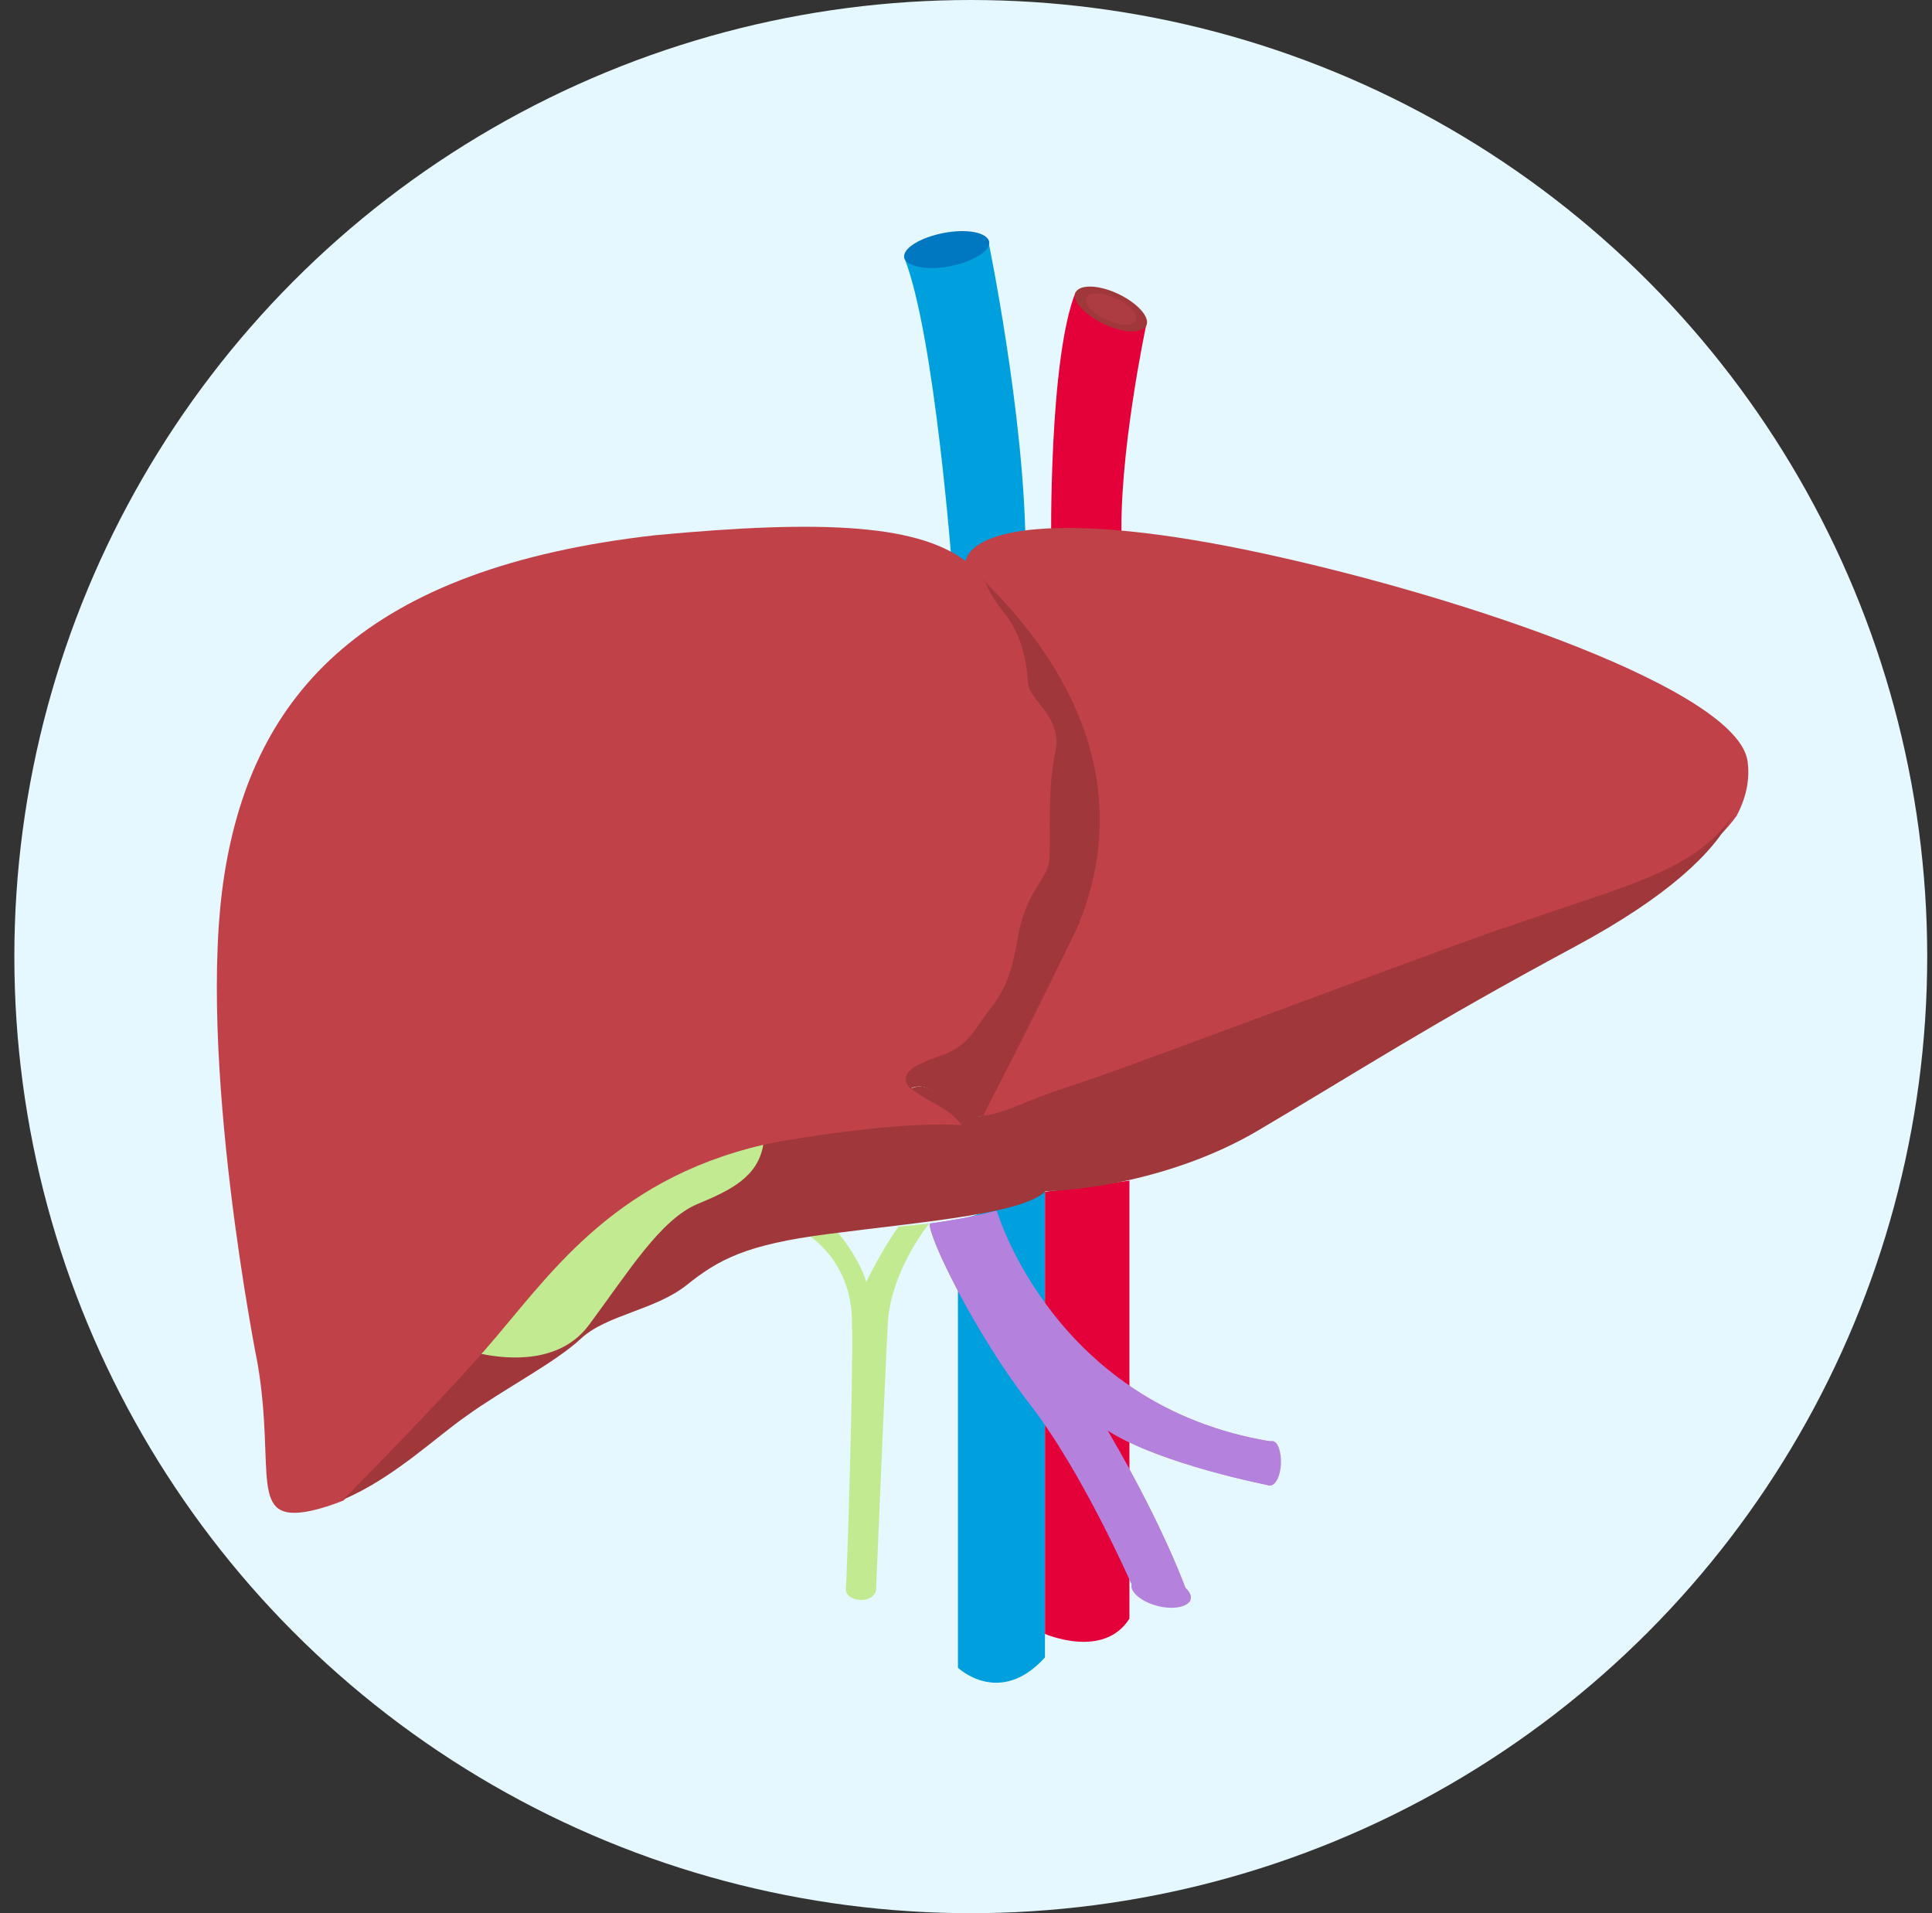
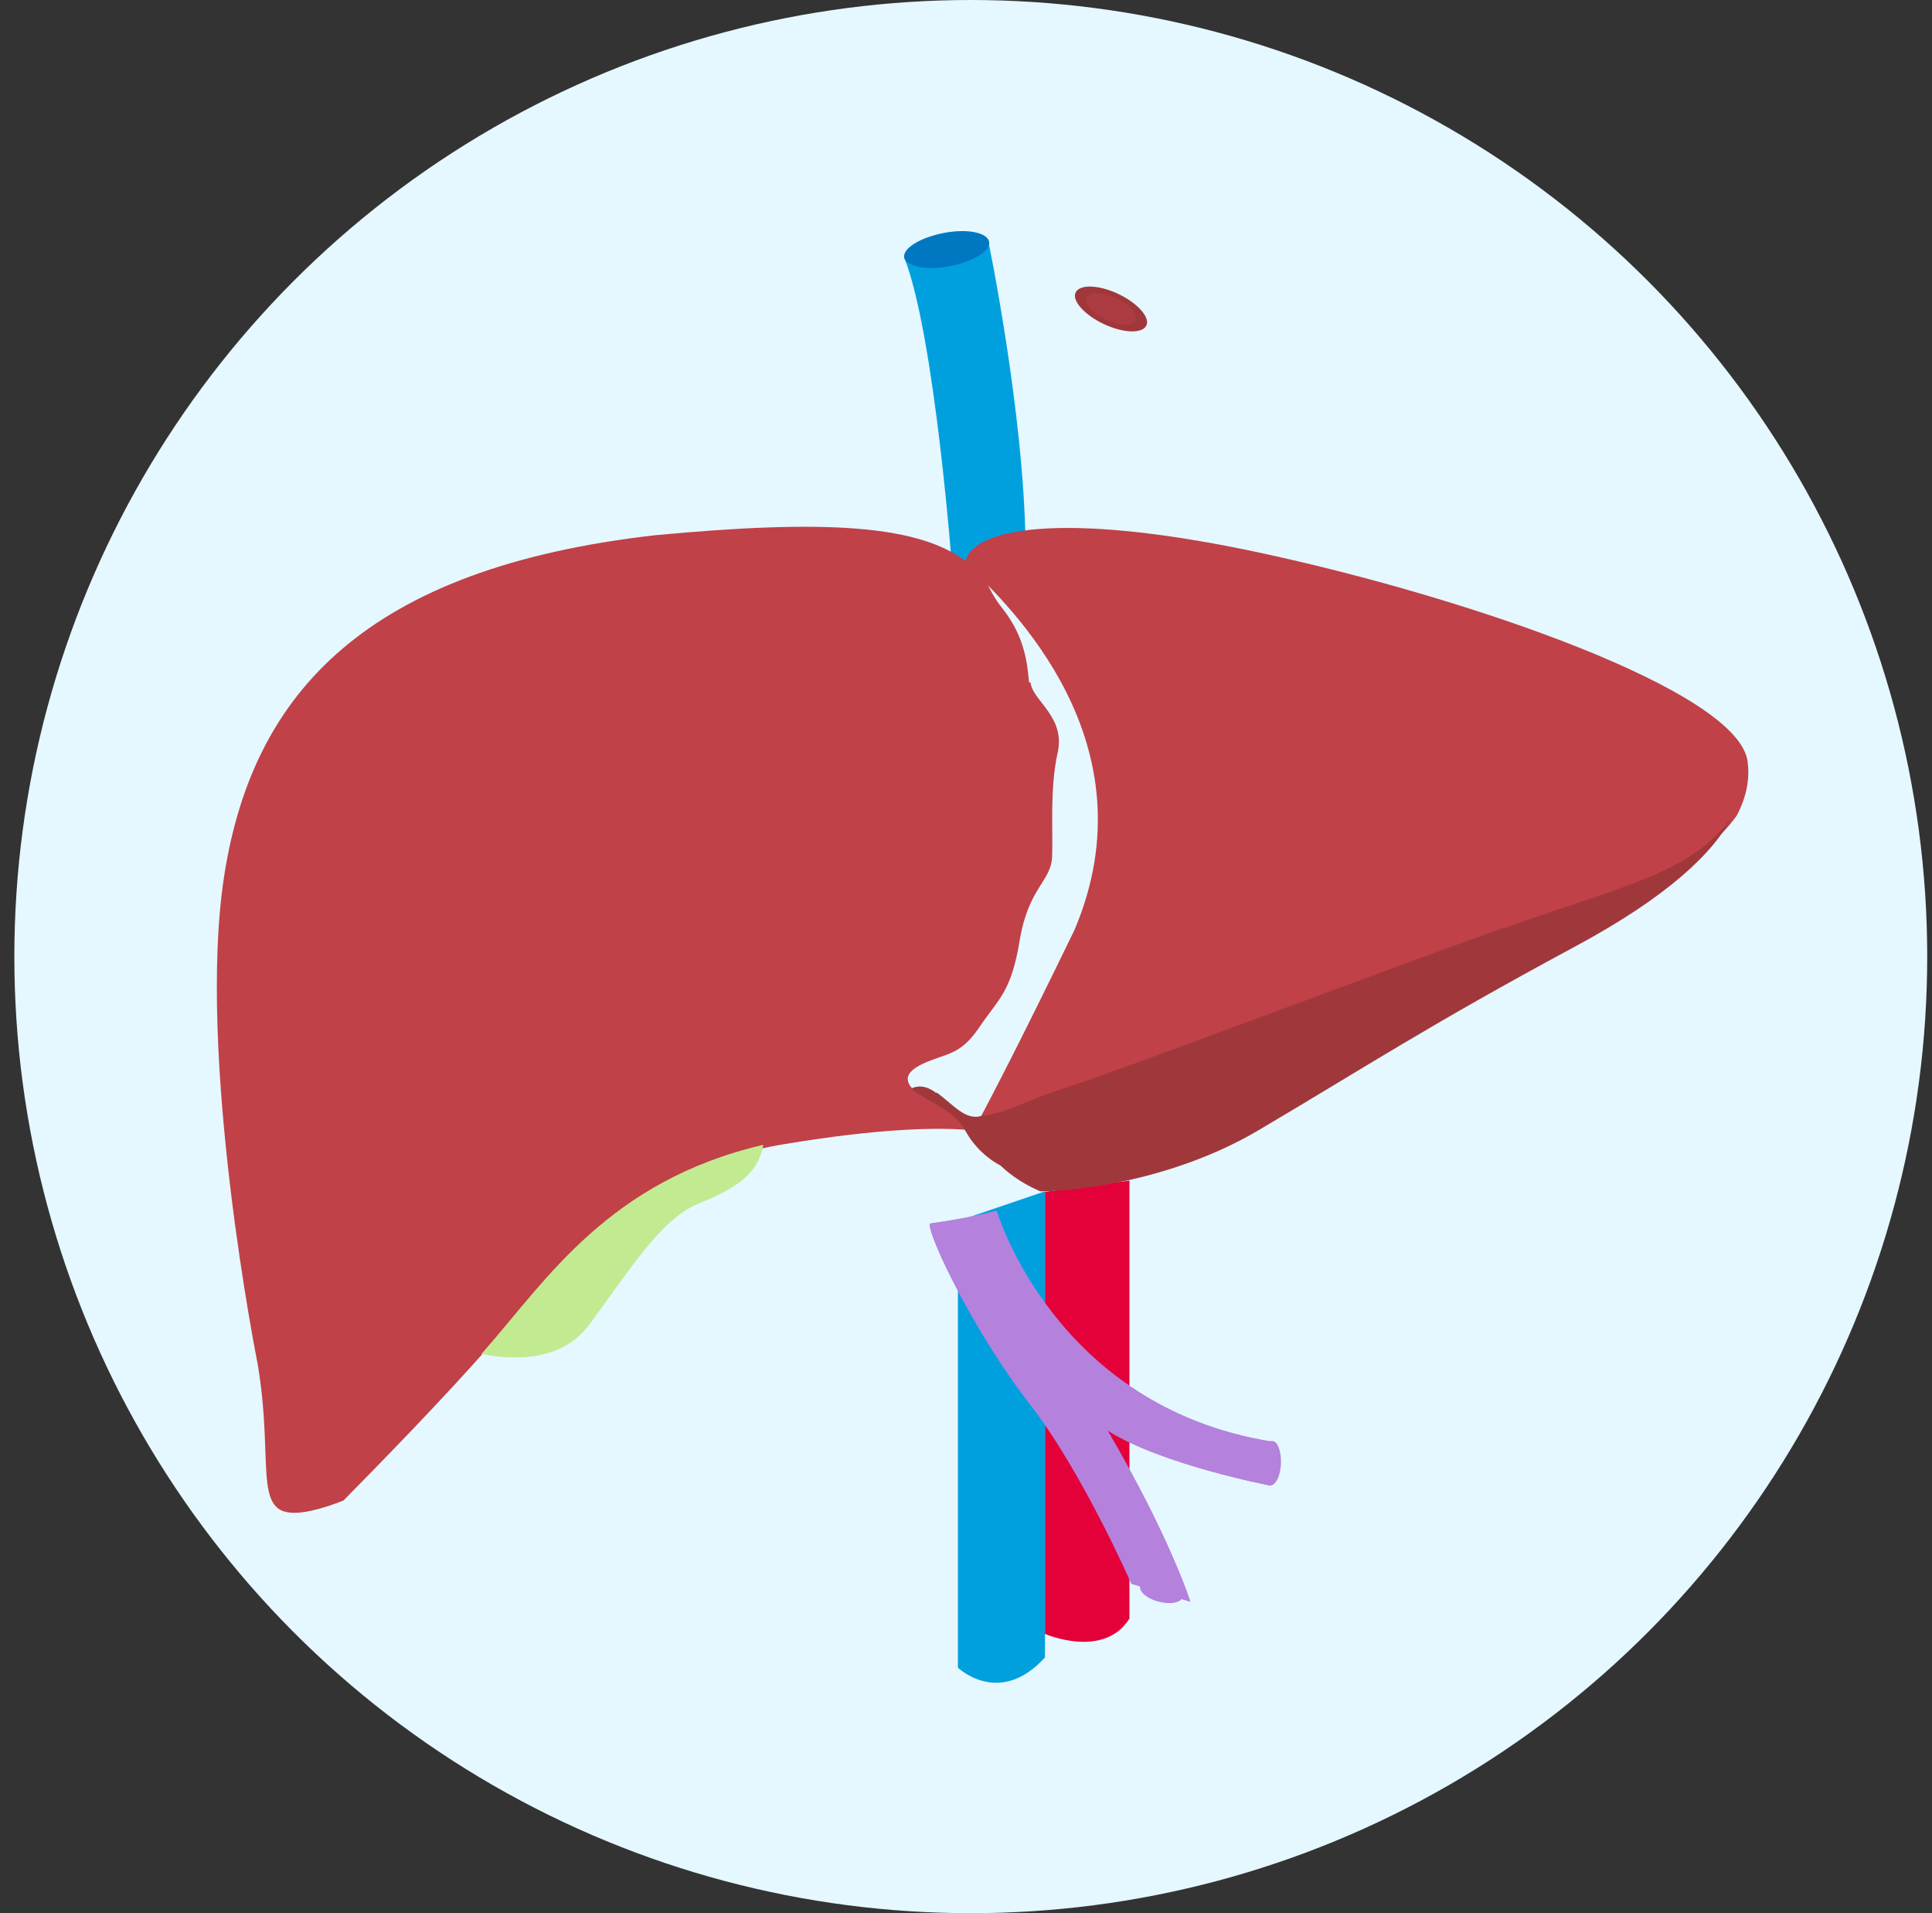
<svg xmlns="http://www.w3.org/2000/svg" width="101" height="100" viewBox="0 0 101 100" fill="none">
  <rect x="0" y="0" width="101" height="100" fill="#333333" stroke="none" />
  <circle cx="50.75" cy="50" r="50" fill="#E5F7FF" />
-   <path d="M46.974 64.115C46.572 64.676 45.957 65.639 45.288 67.003C44.967 65.96 44.217 64.917 43.763 64.382C42.826 64.462 42.184 64.516 42.184 64.516C42.184 64.516 44.458 65.799 44.539 68.955C44.619 72.138 44.271 82.487 44.217 83.129C44.298 83.718 45.582 83.852 45.796 83.156C45.796 83.156 46.278 71.603 46.412 69.169C46.546 66.735 48.151 64.462 48.58 63.954C48.044 64.008 47.482 64.061 46.947 64.115H46.974Z" fill="#C2EA91" />
  <path d="M50.078 63.794V87.168C50.078 87.168 52.246 89.254 54.627 86.633V62.27L50.078 63.821V63.794Z" fill="#00A0DE" />
  <path d="M54.629 62.269V85.403C54.629 85.403 57.706 86.74 59.044 84.6V61.708L54.629 62.296V62.269Z" fill="#E40039" />
  <path d="M52.111 63.312C52.111 63.312 55.108 73.502 66.455 75.347C66.509 77.246 66.402 77.647 66.402 77.647C66.402 77.647 60.675 76.55 57.892 74.759C61.183 80.375 62.227 83.718 62.227 83.718L59.149 82.782C59.149 82.782 56.607 76.952 53.824 73.368C51.041 69.784 48.525 64.676 48.605 63.954C50.746 63.66 52.084 63.286 52.084 63.286L52.111 63.312Z" fill="#B481DD" />
  <path d="M52.111 63.312C52.111 63.312 55.108 73.502 66.455 75.347C66.509 77.246 66.402 77.647 66.402 77.647C66.402 77.647 60.675 76.55 57.892 74.759C61.183 80.375 62.227 83.718 62.227 83.718L59.149 82.782C59.149 82.782 56.607 76.952 53.824 73.368C51.041 69.784 48.525 64.676 48.605 63.954C50.746 63.66 52.084 63.286 52.084 63.286L52.111 63.312Z" fill="#B481DD" />
  <g opacity="0.5">
    <g style="mix-blend-mode:multiply">
      <path d="M66.455 76.631C64.582 76.444 60.407 75.749 56.66 73.288C56.955 73.716 57.41 74.224 57.918 74.759C60.701 76.551 66.401 77.621 66.401 77.621C66.401 77.621 66.455 77.407 66.481 76.631H66.455Z" fill="#B481DD" />
    </g>
  </g>
-   <path d="M62.247 83.589C62.138 83.995 61.353 84.158 60.513 83.941C59.673 83.725 59.05 83.21 59.159 82.804C59.267 82.398 60.053 82.236 60.892 82.452C61.732 82.669 62.355 83.183 62.247 83.589Z" fill="#B481DD" />
  <g style="mix-blend-mode:multiply">
    <path d="M61.827 83.477C61.746 83.772 61.184 83.879 60.569 83.718C59.953 83.558 59.525 83.183 59.605 82.889C59.686 82.595 60.248 82.488 60.863 82.648C61.479 82.809 61.907 83.183 61.827 83.477Z" fill="#B481DD" />
  </g>
  <path d="M66.964 76.524C66.937 77.166 66.67 77.674 66.375 77.647C66.081 77.647 65.894 77.085 65.921 76.444C65.947 75.802 66.215 75.294 66.509 75.32C66.804 75.32 66.991 75.882 66.964 76.524Z" fill="#B481DD" />
  <g style="mix-blend-mode:multiply">
    <path d="M66.75 76.497C66.75 76.872 66.59 77.166 66.402 77.139C66.242 77.139 66.135 76.818 66.135 76.444C66.135 76.069 66.295 75.775 66.483 75.802C66.643 75.802 66.75 76.123 66.75 76.497Z" fill="#B481DD" />
  </g>
  <path d="M49.785 29.829C49.785 29.829 48.875 17.5 47.27 13.461C51.444 12.606 51.658 12.552 51.658 12.552C51.658 12.552 53.532 21.565 53.612 28.465L49.785 29.829Z" fill="#00A0DE" />
-   <path d="M51.711 12.633C51.791 13.114 50.881 13.676 49.65 13.917C48.419 14.158 47.376 13.917 47.269 13.462C47.188 12.981 48.098 12.419 49.329 12.178C50.56 11.938 51.604 12.152 51.711 12.633Z" fill="#0078C1" />
+   <path d="M51.711 12.633C51.791 13.114 50.881 13.676 49.65 13.917C48.419 14.158 47.376 13.917 47.269 13.462C47.188 12.981 48.098 12.419 49.329 12.178C50.56 11.938 51.604 12.152 51.711 12.633" fill="#0078C1" />
  <g style="mix-blend-mode:multiply">
    <path d="M51.042 12.74C51.096 13.088 50.454 13.489 49.597 13.649C48.741 13.81 47.992 13.649 47.911 13.328C47.858 12.98 48.5 12.579 49.356 12.419C50.213 12.258 50.962 12.419 51.042 12.74Z" fill="#0078C1" />
  </g>
-   <path d="M54.953 28.439C54.953 28.439 54.819 18.758 56.237 15.254L59.93 16.939C59.93 16.939 58.432 23.946 58.646 28.493C56.585 28.439 54.953 28.439 54.953 28.439Z" fill="#E40039" />
  <path d="M59.926 17.019C59.712 17.447 58.722 17.421 57.705 16.939C56.688 16.458 56.019 15.709 56.233 15.281C56.447 14.853 57.438 14.88 58.455 15.361C59.471 15.843 60.14 16.591 59.926 17.019Z" fill="#A0383B" />
  <g style="mix-blend-mode:multiply">
    <path d="M59.367 16.752C59.233 17.046 58.537 17.046 57.815 16.698C57.092 16.377 56.637 15.842 56.798 15.548C56.958 15.254 57.627 15.254 58.35 15.602C59.073 15.923 59.528 16.458 59.367 16.752Z" fill="#AC3C41" />
  </g>
  <path d="M53.795 35.671C53.714 34.733 53.58 33.312 52.453 31.864C51.971 31.275 51.702 30.712 51.515 30.283C51.22 29.988 50.951 29.747 50.737 29.532C48.242 27.387 43.065 27.146 34.239 27.977C19.137 29.693 13.235 36.207 11.733 45.697C10.231 55.187 13.476 71.325 13.476 71.325C14.415 76.955 12.94 79.663 16.266 78.966C16.857 78.832 17.42 78.644 17.956 78.429C19.727 76.633 23.268 73.014 25.628 70.307C28.874 66.607 32.2 61.273 41.026 59.798C46.042 58.967 48.913 58.94 50.468 59.047C49.905 58.082 49.047 57.814 48.215 57.305C47.357 56.769 47.035 56.152 48.269 55.589C49.503 55.026 50.2 55.187 51.22 53.659C52.239 52.158 52.856 51.863 53.312 49.129C53.768 46.394 54.948 46.072 55.002 44.786C55.056 43.499 54.868 41.194 55.297 39.317C55.699 37.44 53.956 36.609 53.875 35.671H53.795Z" fill="#C04148" />
-   <path d="M52.761 60.805C51.923 60.4 51.22 59.697 50.814 58.968C50.814 58.913 50.76 58.886 50.733 58.833C49.165 58.697 46.245 58.751 41.215 59.589C40.674 59.67 40.188 59.778 39.674 59.886C39.403 61.481 38.078 62.129 36.375 62.859C34.509 63.642 32.941 66.21 30.913 68.939C29.453 70.911 26.83 70.668 25.505 70.398C23.125 73.1 19.692 76.613 17.961 78.37C20.557 77.262 22.747 75.154 24.369 74.019C26.316 72.614 29.047 71.209 30.372 69.966C31.697 68.723 34.266 68.479 35.915 67.155C37.565 65.831 39.025 65.048 43.243 64.507C48.408 63.832 53.924 63.426 54.789 62.102C53.978 61.751 53.302 61.291 52.788 60.832L52.761 60.805Z" fill="#A0383B" />
  <path d="M30.793 69.25C32.901 66.412 34.531 63.743 36.471 62.929C38.242 62.198 39.62 61.496 39.901 59.838C31.833 61.721 28.572 66.89 25.367 70.542C25.311 70.627 25.226 70.683 25.17 70.767C26.547 71.048 29.274 71.301 30.793 69.25Z" fill="#C2EA91" />
  <path d="M78.691 48.559C84.972 46.313 88.626 45.664 90.791 42.634C91.36 41.552 91.468 40.605 91.36 39.794C90.846 36.088 76.769 31.245 65.995 28.919C55.221 26.592 50.674 27.701 50.457 29.433C52.812 31.651 60.311 38.847 56.169 48.613C53.083 54.97 51.81 57.351 51.215 58.487C52.298 58.406 53.543 57.648 55.492 57.026C58.524 56.079 70.895 51.345 78.691 48.559Z" fill="#C04148" />
  <path d="M78.602 48.496C70.895 51.25 58.638 55.93 55.668 56.867C53.741 57.482 52.51 58.204 51.439 58.311C51.439 58.337 51.413 58.391 51.386 58.418C50.851 59.487 52.082 61.279 54.383 62.269C56.39 62.269 61.395 61.654 65.73 59.113C71.216 55.877 74.615 53.63 82.322 49.485C87.246 46.838 89.601 44.538 90.564 42.666C88.45 45.661 84.811 46.303 78.602 48.522V48.496Z" fill="#A0383B" />
  <path d="M48.952 57.135C48.363 56.681 47.908 56.761 47.641 56.895C47.774 57.028 47.962 57.162 48.176 57.296C49.032 57.831 49.942 58.125 50.504 59.168C50.906 59.89 51.601 60.585 52.431 60.986C51.468 60.104 51.066 59.088 51.414 58.392C51.414 58.339 51.468 58.312 51.494 58.258C50.558 58.686 49.942 57.831 48.979 57.108L48.952 57.135Z" fill="#A0383B" />
-   <path d="M51.471 30.337C51.658 30.792 51.925 31.327 52.407 31.915C53.558 33.333 53.665 34.777 53.745 35.713C53.825 36.649 55.592 37.478 55.163 39.35C54.762 41.222 54.923 43.549 54.869 44.806C54.816 46.063 53.638 46.384 53.183 49.138C52.728 51.866 52.113 52.16 51.096 53.658C50.079 55.156 49.383 54.995 48.152 55.584C47.242 56.011 47.189 56.466 47.59 56.894C47.858 56.76 48.339 56.68 48.901 57.135C49.838 57.857 50.48 58.712 51.417 58.285C51.979 57.135 53.264 54.755 56.288 48.55C59.98 39.831 54.28 33.145 51.417 30.337H51.471Z" fill="#A0383B" />
</svg>